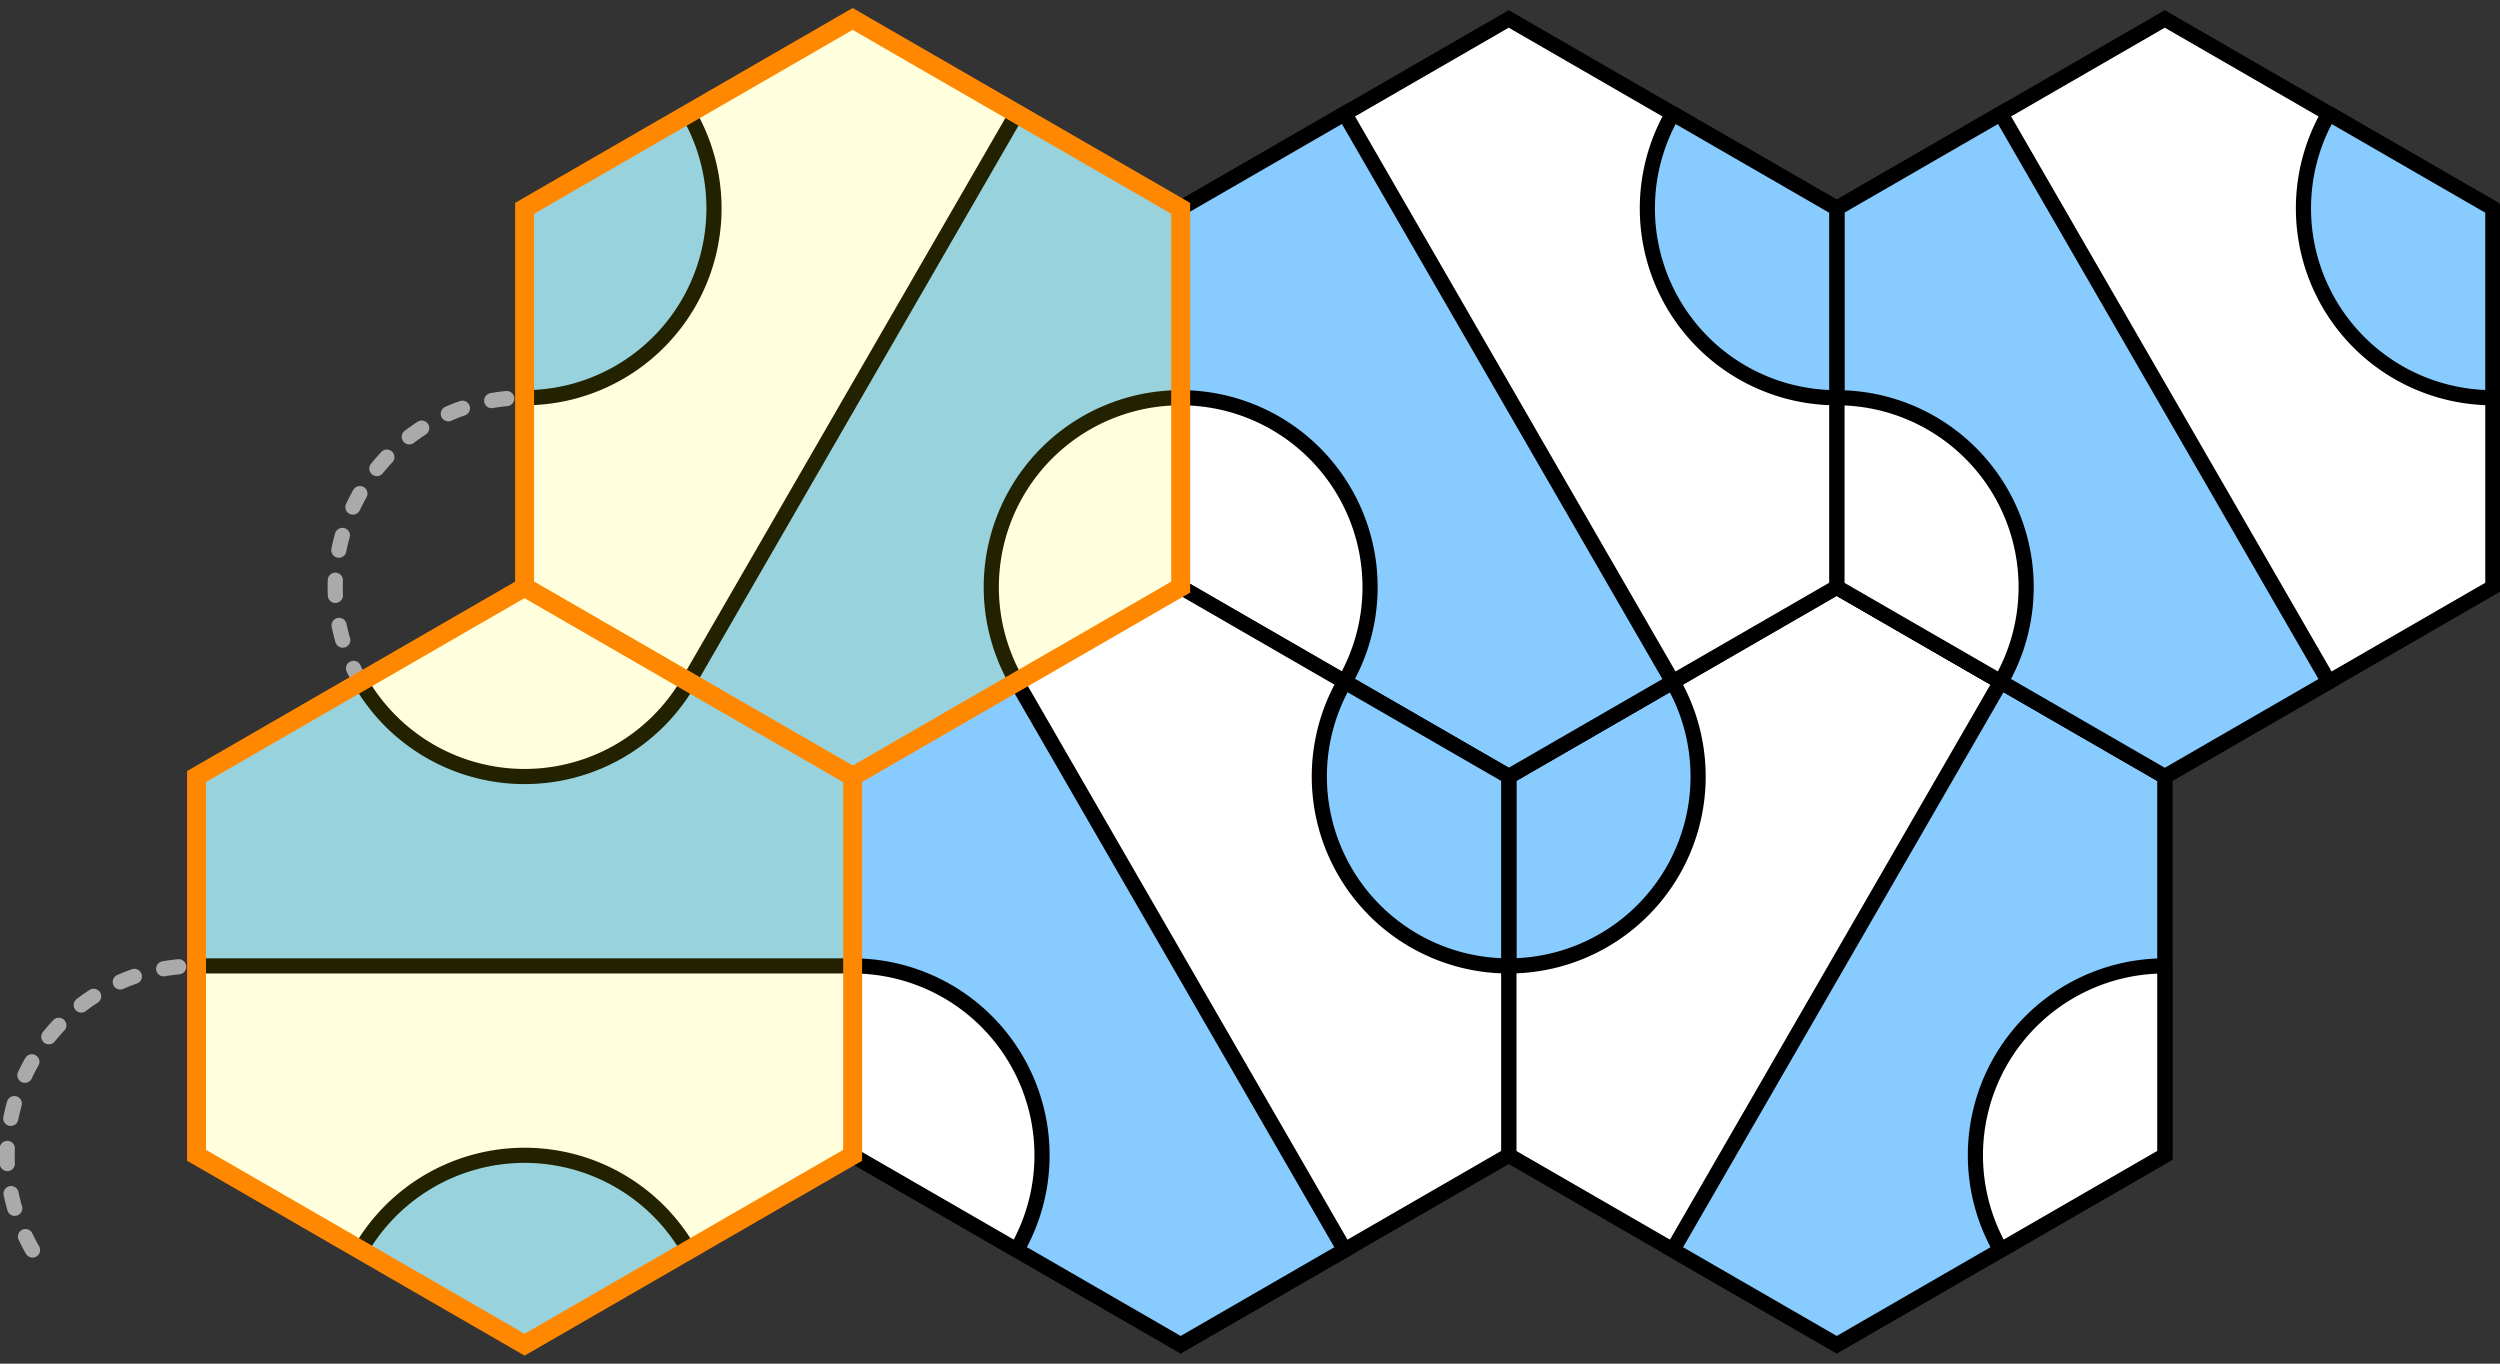
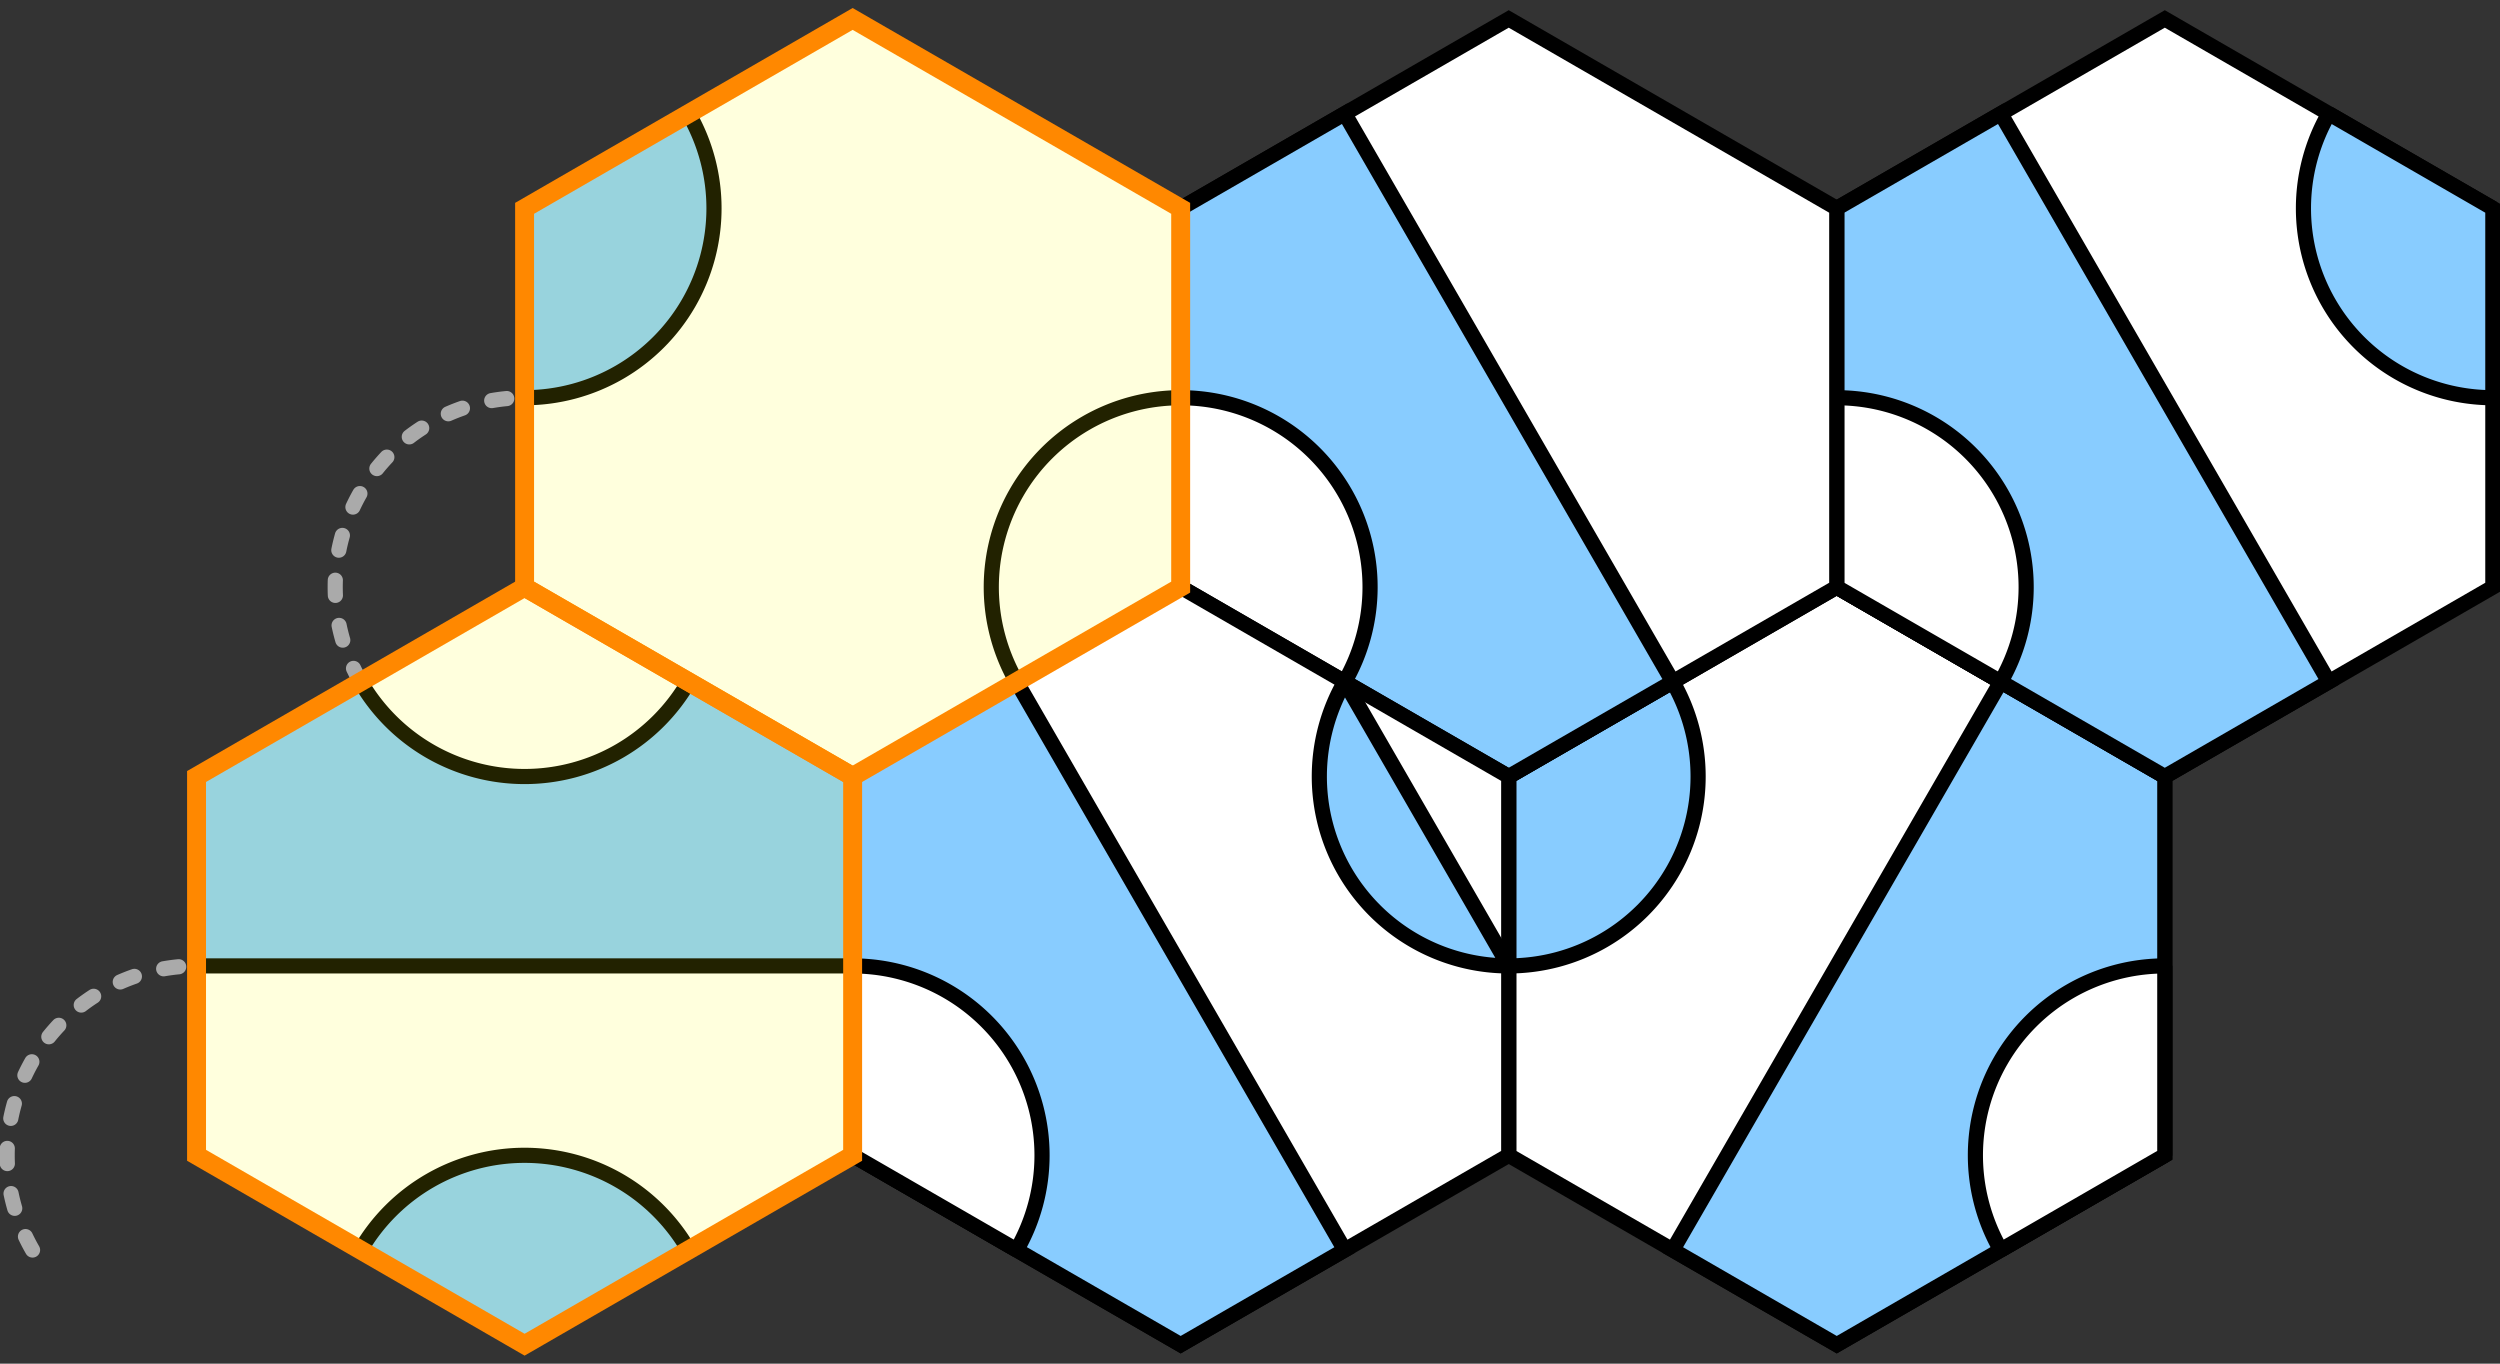
<svg xmlns="http://www.w3.org/2000/svg" xmlns:ns1="http://www.inkscape.org/namespaces/inkscape" xmlns:ns2="http://sodipodi.sourceforge.net/DTD/sodipodi-0.dtd" width="660" height="360" viewBox="0 0 660 360" version="1.1" id="svg4821" ns1:version="0.92.3 (2405546, 2018-03-11)" ns2:docname="Palago game 1-003.svg">
  <rect x="0" y="0" width="660" height="360" fill="#333333" stroke="none" />
  <defs id="defs4815" />
  <ns2:namedview id="base" pagecolor="#ffffff" bordercolor="#666666" borderopacity="1.0" ns1:pageopacity="0.0" ns1:pageshadow="2" ns1:zoom="0.35" ns1:cx="-87.142857" ns1:cy="560" ns1:document-units="px" ns1:current-layer="layer9" showgrid="false" units="px" ns1:window-width="1200" ns1:window-height="1857" ns1:window-x="1912" ns1:window-y="-8" ns1:window-maximized="1" ns1:snap-object-midpoints="true" />
  <g ns1:label="Layer 1" ns1:groupmode="layer" id="layer1" transform="translate(0,-762.52)">
    <path style="fill:#ffffff;fill-opacity:1;stroke:#000000;stroke-width:4;stroke-linecap:butt;stroke-linejoin:miter;stroke-miterlimit:4;stroke-dasharray:none;stroke-opacity:1" d="m 484.903,917.52 86.603,50 -3e-5,100 -86.603,50 -86.603,-50 3e-5,-100 z" id="path2030-4" ns1:connector-curvature="0" />
    <path style="fill:#88ccff;fill-opacity:1;stroke:#000000;stroke-width:4;stroke-linecap:butt;stroke-linejoin:miter;stroke-miterlimit:4;stroke-dasharray:none;stroke-opacity:1" d="m 528.204,942.52 -86.603,150 43.301,25 86.603,-50 9e-5,-100 z" id="path2093-7" ns1:connector-curvature="0" />
    <path style="opacity:1;fill:#88ccff;fill-opacity:1;stroke:#000000;stroke-width:4;stroke-linecap:round;stroke-linejoin:bevel;stroke-miterlimit:4;stroke-dasharray:none;stroke-dashoffset:0;stroke-opacity:1" id="path2049-8" ns2:type="arc" ns2:cx="398.30054" ns2:cy="967.51965" ns2:rx="50.000034" ns2:ry="49.999992" ns2:start="5.7595865" ns2:end="1.5707963" d="m 441.602,942.52 a 50,50 0 0 1 0,50 50,50 0 0 1 -43.301,25 l 0,-50 z" />
    <path id="circle2051-1" style="opacity:1;fill:#ffffff;fill-opacity:1;stroke:#000000;stroke-width:4;stroke-linecap:round;stroke-linejoin:bevel;stroke-miterlimit:4;stroke-dasharray:none;stroke-dashoffset:0;stroke-opacity:1" ns2:type="arc" ns2:cx="571.50568" ns2:cy="1067.5197" ns2:rx="50.000034" ns2:ry="49.999992" ns2:start="2.6179939" ns2:end="4.712389" d="m 528.204,1092.52 a 50,50 0 0 1 0,-50 50,50 0 0 1 43.301,-25 l 0,50 z" />
    <path style="fill:#ffffff;fill-opacity:1;stroke:#000000;stroke-width:4;stroke-linecap:butt;stroke-linejoin:miter;stroke-miterlimit:4;stroke-dasharray:none;stroke-opacity:1" d="m 571.506,767.52 86.603,50 -1e-4,100 -86.603,50 -86.603,-50 3e-5,-100 z" id="path2077-3" ns1:connector-curvature="0" />
    <path style="fill:#88ccff;fill-opacity:1;stroke:#000000;stroke-width:4;stroke-linecap:butt;stroke-linejoin:miter;stroke-miterlimit:4;stroke-dasharray:none;stroke-opacity:1" d="m 614.807,942.52 -86.603,-150 -43.301,25 v 100 l 86.603,50 z" id="path2101-4" ns1:connector-curvature="0" />
    <path style="opacity:1;fill:#ffffff;fill-opacity:1;stroke:#000000;stroke-width:4;stroke-linecap:round;stroke-linejoin:bevel;stroke-miterlimit:4;stroke-dasharray:none;stroke-dashoffset:0;stroke-opacity:1" id="path2105-2" ns2:type="arc" ns2:cx="484.90317" ns2:cy="917.51959" ns2:rx="50.000034" ns2:ry="49.999992" ns2:start="4.712389" ns2:end="0.52359878" d="m 484.903,867.52 a 50,50 0 0 1 43.301,25 50,50 0 0 1 0,50 l -43.301,-25 z" />
    <path id="path2107-6" style="opacity:1;fill:#88ccff;fill-opacity:1;stroke:#000000;stroke-width:4;stroke-linecap:round;stroke-linejoin:bevel;stroke-miterlimit:4;stroke-dasharray:none;stroke-dashoffset:0;stroke-opacity:1" ns2:type="arc" ns2:cx="658.10852" ns2:cy="817.51941" ns2:rx="50.000034" ns2:ry="49.999992" ns2:start="1.5707963" ns2:end="3.6651914" d="m 658.109,867.519 a 50,50 0 0 1 -43.301,-25 50,50 0 0 1 0,-50 l 43.301,25 z" />
    <path style="fill:#ffffff;fill-opacity:1;stroke:#000000;stroke-width:4;stroke-linecap:butt;stroke-linejoin:miter;stroke-miterlimit:4;stroke-dasharray:none;stroke-opacity:1" d="m 315.715,1393.948 86.603,50 -10e-5,100 -86.603,50 -86.603,-50 v -100 z" id="path2061-8" ns1:connector-curvature="0" />
    <path style="fill:#88ccff;fill-opacity:1;stroke:#000000;stroke-width:4;stroke-linecap:butt;stroke-linejoin:miter;stroke-miterlimit:4;stroke-dasharray:none;stroke-opacity:1" d="m 229.112,1493.948 h 173.205 v -50 l -86.603,-50 -86.603,50 z" id="path2097-4" ns1:connector-curvature="0" />
    <path ns1:connector-curvature="0" id="path2053-1" d="m 65.715,1393.948 86.603,50 v 100 l -86.603,50 -86.603,-50 3e-5,-100 z" style="fill:#ffffff;fill-opacity:1;stroke:#000000;stroke-width:4;stroke-linecap:butt;stroke-linejoin:miter;stroke-miterlimit:4;stroke-dasharray:none;stroke-opacity:1" />
    <path style="fill:#ffffff;fill-opacity:1;stroke:#000000;stroke-width:4;stroke-linecap:butt;stroke-linejoin:miter;stroke-miterlimit:4;stroke-dasharray:none;stroke-opacity:1" d="m 65.715,1593.948 86.603,50 -1e-4,100 -86.603,50 -86.603,-50 3e-5,-100 z" id="path2077-3-9" ns1:connector-curvature="0" />
    <path ns1:connector-curvature="0" id="path2069-6" d="m -184.286,1593.948 86.603,50 -8e-5,100 -86.603,50 -86.603,-50 3e-5,-100 z" style="fill:#ffffff;fill-opacity:1;stroke:#000000;stroke-width:4;stroke-linecap:butt;stroke-linejoin:miter;stroke-miterlimit:4;stroke-dasharray:none;stroke-opacity:1" />
    <path style="fill:#ffffff;fill-opacity:1;stroke:#000000;stroke-width:4;stroke-linecap:butt;stroke-linejoin:miter;stroke-miterlimit:4;stroke-dasharray:none;stroke-opacity:1" d="m -184.286,1393.948 86.603,50 -3e-5,100 -86.603,50 -86.603,-50 3e-5,-100 z" id="path2030-4-0" ns1:connector-curvature="0" />
    <path ns1:connector-curvature="0" id="path2099-7" d="m -227.587,1768.948 86.603,-150 -43.301,-25 -86.602,50 -1.5e-4,100 z" style="fill:#88ccff;fill-opacity:1;stroke:#000000;stroke-width:4;stroke-linecap:butt;stroke-linejoin:miter;stroke-miterlimit:4;stroke-dasharray:none;stroke-opacity:1" />
    <path style="fill:#88ccff;fill-opacity:1;stroke:#000000;stroke-width:4;stroke-linecap:butt;stroke-linejoin:miter;stroke-miterlimit:4;stroke-dasharray:none;stroke-opacity:1" d="m -140.985,1418.948 -86.603,150 43.301,25 86.603,-50 9e-5,-100 z" id="path2093-7-6" ns1:connector-curvature="0" />
    <path ns1:connector-curvature="0" id="path2095-3" d="m 22.413,1418.948 86.603,150 43.301,-25 -1e-4,-100 -86.603,-50 z" style="fill:#88ccff;fill-opacity:1;stroke:#000000;stroke-width:4;stroke-linecap:butt;stroke-linejoin:miter;stroke-miterlimit:4;stroke-dasharray:none;stroke-opacity:1" />
    <path style="opacity:1;fill:#88ccff;fill-opacity:1;stroke:#000000;stroke-width:4;stroke-linecap:round;stroke-linejoin:bevel;stroke-miterlimit:4;stroke-dasharray:none;stroke-dashoffset:0;stroke-opacity:1" id="path2049-8-1" ns2:type="arc" ns2:cx="-270.88852" ns2:cy="1443.948" ns2:rx="50" ns2:ry="50" ns2:start="5.7595865" ns2:end="1.5707963" d="m -227.587,1418.948 a 50,50 0 0 1 0,50 50,50 0 0 1 -43.301,25 l 0,-50 z" />
    <path id="circle2051-1-0" style="opacity:1;fill:#ffffff;fill-opacity:1;stroke:#000000;stroke-width:4;stroke-linecap:round;stroke-linejoin:bevel;stroke-miterlimit:4;stroke-dasharray:none;stroke-dashoffset:0;stroke-opacity:1" ns2:type="arc" ns2:cx="-97.683479" ns2:cy="1543.948" ns2:rx="50" ns2:ry="50" ns2:start="2.6179939" ns2:end="4.712389" d="m -140.985,1568.948 a 50,50 0 0 1 0,-50 50,50 0 0 1 43.301,-25 l -1e-6,50 z" />
    <path d="m -20.888,1493.948 a 50,50 0 0 1 43.301,25 50,50 0 0 1 0,50 l -43.301,-25 z" ns2:end="0.52359878" ns2:start="4.712389" ns2:ry="50" ns2:rx="50" ns2:cy="1543.9479" ns2:cx="-20.88801" ns2:type="arc" id="path2057-1" style="opacity:1;fill:#88ccff;fill-opacity:1;stroke:#000000;stroke-width:4;stroke-linecap:round;stroke-linejoin:bevel;stroke-miterlimit:4;stroke-dasharray:none;stroke-dashoffset:0;stroke-opacity:1" />
    <path d="m 152.317,1493.948 a 50,50 0 0 1 -43.301,-25 50,50 0 0 1 0,-50 l 43.301,25 z" ns2:end="3.6651914" ns2:start="1.5707963" ns2:ry="50" ns2:rx="50" ns2:cy="1443.9479" ns2:cx="152.31712" ns2:type="arc" style="opacity:1;fill:#ffffff;fill-opacity:1;stroke:#000000;stroke-width:4;stroke-linecap:round;stroke-linejoin:bevel;stroke-miterlimit:4;stroke-dasharray:none;stroke-dashoffset:0;stroke-opacity:1" id="path2059-3" />
    <path style="opacity:1;fill:#ffffff;fill-opacity:1;stroke:#000000;stroke-width:4;stroke-linecap:round;stroke-linejoin:bevel;stroke-miterlimit:4;stroke-dasharray:none;stroke-dashoffset:0;stroke-opacity:1" id="path2065-1" ns2:type="arc" ns2:cx="315.71457" ns2:cy="1393.948" ns2:rx="50" ns2:ry="50" ns2:start="0.52359878" ns2:end="2.6179939" d="m 359.016,1418.948 a 50,50 0 0 1 -43.301,25 50,50 0 0 1 -43.301,-25 l 43.301,-25 z" />
    <path id="path2067-5" style="opacity:1;fill:#88ccff;fill-opacity:1;stroke:#000000;stroke-width:4;stroke-linecap:round;stroke-linejoin:bevel;stroke-miterlimit:4;stroke-dasharray:none;stroke-dashoffset:0;stroke-opacity:1" ns2:type="arc" ns2:cx="315.71457" ns2:cy="1593.948" ns2:rx="50" ns2:ry="50" ns2:start="3.6651914" ns2:end="5.7595865" d="m 272.413,1568.948 a 50,50 0 0 1 43.301,-25 50,50 0 0 1 43.301,25 l -43.301,25 z" />
    <path d="m -227.587,1618.948 a 50,50 0 0 1 0,50 50,50 0 0 1 -43.301,25 l 0,-50 z" ns2:end="1.5707963" ns2:start="5.7595865" ns2:ry="50" ns2:rx="50" ns2:cy="1643.9484" ns2:cx="-270.88858" ns2:type="arc" id="path2073-0" style="opacity:1;fill:#ffffff;fill-opacity:1;stroke:#000000;stroke-width:4;stroke-linecap:round;stroke-linejoin:bevel;stroke-miterlimit:4;stroke-dasharray:none;stroke-dashoffset:0;stroke-opacity:1" />
    <path d="m -140.985,1768.948 a 50,50 0 0 1 0,-50 50,50 0 0 1 43.301,-25 l -1e-6,50 z" ns2:end="4.712389" ns2:start="2.6179939" ns2:ry="50" ns2:rx="50" ns2:cy="1743.9484" ns2:cx="-97.683479" ns2:type="arc" style="opacity:1;fill:#88ccff;fill-opacity:1;stroke:#000000;stroke-width:4;stroke-linecap:round;stroke-linejoin:bevel;stroke-miterlimit:4;stroke-dasharray:none;stroke-dashoffset:0;stroke-opacity:1" id="path2075-4" />
    <path ns1:connector-curvature="0" id="path2085-0" d="m 315.715,1593.948 86.603,50 v 100 l -86.603,50 -86.603,-50 v -100 z" style="fill:#ffffff;fill-opacity:1;stroke:#000000;stroke-width:4;stroke-linecap:butt;stroke-linejoin:miter;stroke-miterlimit:4;stroke-dasharray:none;stroke-opacity:1" />
    <path style="fill:#88ccff;fill-opacity:1;stroke:#000000;stroke-width:4;stroke-linecap:butt;stroke-linejoin:miter;stroke-miterlimit:4;stroke-dasharray:none;stroke-opacity:1" d="m 109.016,1768.948 -86.603,-150 -43.301,25 v 100 l 86.603,50 z" id="path2101-4-3" ns1:connector-curvature="0" />
-     <path ns1:connector-curvature="0" id="path2103-5" d="m 402.317,1693.948 -173.205,10e-5 1e-4,50 86.602,50 86.603,-50 z" style="fill:#88ccff;fill-opacity:1;stroke:#000000;stroke-width:4;stroke-linecap:butt;stroke-linejoin:miter;stroke-miterlimit:4;stroke-dasharray:none;stroke-opacity:1" />
    <path style="opacity:1;fill:#ffffff;fill-opacity:1;stroke:#000000;stroke-width:4;stroke-linecap:round;stroke-linejoin:bevel;stroke-miterlimit:4;stroke-dasharray:none;stroke-dashoffset:0;stroke-opacity:1" id="path2105-2-5" ns2:type="arc" ns2:cx="-20.888071" ns2:cy="1743.9485" ns2:rx="50" ns2:ry="50" ns2:start="4.712389" ns2:end="0.52359878" d="m -20.888,1693.948 a 50,50 0 0 1 43.301,25 50,50 0 0 1 0,50 l -43.301,-25 z" />
    <path id="path2107-6-5" style="opacity:1;fill:#88ccff;fill-opacity:1;stroke:#000000;stroke-width:4;stroke-linecap:round;stroke-linejoin:bevel;stroke-miterlimit:4;stroke-dasharray:none;stroke-dashoffset:0;stroke-opacity:1" ns2:type="arc" ns2:cx="152.31712" ns2:cy="1643.9482" ns2:rx="50" ns2:ry="50" ns2:start="1.5707963" ns2:end="3.6651914" d="m 152.317,1693.948 a 50,50 0 0 1 -43.301,-25 50,50 0 0 1 0,-50 l 43.301,25 z" />
    <path d="m 359.016,1618.948 a 50,50 0 0 1 -43.301,25 50,50 0 0 1 -43.301,-25 l 43.301,-25 z" ns2:end="2.6179939" ns2:start="0.52359878" ns2:ry="50" ns2:rx="50" ns2:cy="1593.9482" ns2:cx="315.71469" ns2:type="arc" id="path2113-2" style="opacity:1;fill:#88ccff;fill-opacity:1;stroke:#000000;stroke-width:4;stroke-linecap:round;stroke-linejoin:bevel;stroke-miterlimit:4;stroke-dasharray:none;stroke-dashoffset:0;stroke-opacity:1" />
    <path d="m 272.413,1768.948 a 50,50 0 0 1 43.301,-25 50,50 0 0 1 43.301,25 l -43.301,25 z" ns2:end="5.7595865" ns2:start="3.6651914" ns2:ry="50" ns2:rx="50" ns2:cy="1793.9485" ns2:cx="315.7142" ns2:type="arc" style="opacity:1;fill:#ffffff;fill-opacity:1;stroke:#000000;stroke-width:4;stroke-linecap:round;stroke-linejoin:bevel;stroke-miterlimit:4;stroke-dasharray:none;stroke-dashoffset:0;stroke-opacity:1" id="path2115-8" />
    <path style="fill:#ffffff;fill-opacity:1;stroke:#000000;stroke-width:4;stroke-linecap:butt;stroke-linejoin:miter;stroke-miterlimit:4;stroke-dasharray:none;stroke-opacity:1" d="m 398.301,767.52 86.603,50 -10e-5,100 -86.603,50 -86.603,-50 3e-5,-100 z" id="path2077-3-9-4" ns1:connector-curvature="0" />
    <path style="fill:#88ccff;fill-opacity:1;stroke:#000000;stroke-width:4;stroke-linecap:butt;stroke-linejoin:miter;stroke-miterlimit:4;stroke-dasharray:none;stroke-opacity:1" d="m 441.602,942.52 -86.603,-150 -43.301,25 v 100 l 86.603,50 z" id="path2101-4-3-1" ns1:connector-curvature="0" />
    <path style="opacity:1;fill:#ffffff;fill-opacity:1;stroke:#000000;stroke-width:4;stroke-linecap:round;stroke-linejoin:bevel;stroke-miterlimit:4;stroke-dasharray:none;stroke-dashoffset:0;stroke-opacity:1" id="path2105-2-5-7" ns2:type="arc" ns2:cx="311.69788" ns2:cy="917.51965" ns2:rx="50" ns2:ry="50" ns2:start="4.712389" ns2:end="0.52359878" d="m 311.698,867.52 a 50,50 0 0 1 43.301,25 50,50 0 0 1 0,50 l -43.301,-25 z" />
-     <path id="path2107-6-5-5" style="opacity:1;fill:#88ccff;fill-opacity:1;stroke:#000000;stroke-width:4;stroke-linecap:round;stroke-linejoin:bevel;stroke-miterlimit:4;stroke-dasharray:none;stroke-dashoffset:0;stroke-opacity:1" ns2:type="arc" ns2:cx="484.90308" ns2:cy="817.51935" ns2:rx="50" ns2:ry="50" ns2:start="1.5707963" ns2:end="3.6651914" d="m 484.903,867.519 a 50,50 0 0 1 -43.301,-25 50,50 0 0 1 0,-50 l 43.301,25 z" />
    <path style="fill:#ffffff;fill-opacity:1;stroke:#000000;stroke-width:4;stroke-linecap:butt;stroke-linejoin:miter;stroke-miterlimit:4;stroke-dasharray:none;stroke-opacity:1" d="m 311.698,917.52 86.603,50 -10e-5,100 -86.603,50 -86.603,-50 3e-5,-100 z" id="path2077-3-9-3" ns1:connector-curvature="0" />
    <path style="fill:#88ccff;fill-opacity:1;stroke:#000000;stroke-width:4;stroke-linecap:butt;stroke-linejoin:miter;stroke-miterlimit:4;stroke-dasharray:none;stroke-opacity:1" d="m 354.999,1092.52 -86.603,-150 -43.301,25 v 100 l 86.603,50 z" id="path2101-4-3-18" ns1:connector-curvature="0" />
    <path style="opacity:1;fill:#ffffff;fill-opacity:1;stroke:#000000;stroke-width:4;stroke-linecap:round;stroke-linejoin:bevel;stroke-miterlimit:4;stroke-dasharray:none;stroke-dashoffset:0;stroke-opacity:1" id="path2105-2-5-1" ns2:type="arc" ns2:cx="225.09535" ns2:cy="1067.5199" ns2:rx="50" ns2:ry="50" ns2:start="4.712389" ns2:end="0.52359878" d="m 225.095,1017.52 a 50,50 0 0 1 43.301,25 50,50 0 0 1 0,50 l -43.301,-25 z" />
-     <path id="path2107-6-5-8" style="opacity:1;fill:#88ccff;fill-opacity:1;stroke:#000000;stroke-width:4;stroke-linecap:round;stroke-linejoin:bevel;stroke-miterlimit:4;stroke-dasharray:none;stroke-dashoffset:0;stroke-opacity:1" ns2:type="arc" ns2:cx="398.30054" ns2:cy="967.51965" ns2:rx="50" ns2:ry="50" ns2:start="1.5707963" ns2:end="3.6651914" d="m 398.301,1017.52 a 50,50 0 0 1 -43.301,-25 50,50 0 0 1 0,-50 l 43.301,25 z" />
+     <path id="path2107-6-5-8" style="opacity:1;fill:#88ccff;fill-opacity:1;stroke:#000000;stroke-width:4;stroke-linecap:round;stroke-linejoin:bevel;stroke-miterlimit:4;stroke-dasharray:none;stroke-dashoffset:0;stroke-opacity:1" ns2:type="arc" ns2:cx="398.30054" ns2:cy="967.51965" ns2:rx="50" ns2:ry="50" ns2:start="1.5707963" ns2:end="3.6651914" d="m 398.301,1017.52 a 50,50 0 0 1 -43.301,-25 50,50 0 0 1 0,-50 z" />
    <path style="fill:#ffffff;fill-opacity:1;stroke:#000000;stroke-width:4;stroke-linecap:butt;stroke-linejoin:miter;stroke-miterlimit:4;stroke-dasharray:none;stroke-opacity:1" d="m 225.095,767.52 86.603,50 -3e-5,100 -86.603,50 -86.603,-50 3e-5,-100 z" id="path2030-4-0-8" ns1:connector-curvature="0" />
-     <path style="fill:#88ccff;fill-opacity:1;stroke:#000000;stroke-width:4;stroke-linecap:butt;stroke-linejoin:miter;stroke-miterlimit:4;stroke-dasharray:none;stroke-opacity:1" d="m 268.397,792.52 -86.603,150 43.301,25 86.603,-50 9e-5,-100 z" id="path2093-7-6-6" ns1:connector-curvature="0" />
    <path style="opacity:1;fill:#88ccff;fill-opacity:1;stroke:#000000;stroke-width:4;stroke-linecap:round;stroke-linejoin:bevel;stroke-miterlimit:4;stroke-dasharray:none;stroke-dashoffset:0;stroke-opacity:1" id="path2049-8-1-4" ns2:type="arc" ns2:cx="138.49289" ns2:cy="817.51984" ns2:rx="50" ns2:ry="50" ns2:start="5.7595865" ns2:end="1.5707963" d="m 181.794,792.52 a 50,50 0 0 1 0,50 50,50 0 0 1 -43.301,25 l 0,-50 z" />
    <path id="circle2051-1-0-2" style="opacity:1;fill:#ffffff;fill-opacity:1;stroke:#000000;stroke-width:4;stroke-linecap:round;stroke-linejoin:bevel;stroke-miterlimit:4;stroke-dasharray:none;stroke-dashoffset:0;stroke-opacity:1" ns2:type="arc" ns2:cx="311.69794" ns2:cy="917.51984" ns2:rx="50" ns2:ry="50" ns2:start="2.6179939" ns2:end="4.712389" d="m 268.397,942.52 a 50,50 0 0 1 0,-50 50,50 0 0 1 43.301,-25 l 0,50 z" />
    <path ns1:connector-curvature="0" id="path5618" d="m 138.493,917.52 86.603,50 -1e-4,100 -86.603,50 -86.603,-50 v -100 z" style="fill:#ffffff;fill-opacity:1;stroke:#000000;stroke-width:4;stroke-linecap:butt;stroke-linejoin:miter;stroke-miterlimit:4;stroke-dasharray:none;stroke-opacity:1" />
    <path ns1:connector-curvature="0" id="path5620" d="M 51.89,1017.52 H 225.095 v -50 l -86.603,-50 -86.603,50 z" style="fill:#88ccff;fill-opacity:1;stroke:#000000;stroke-width:4;stroke-linecap:butt;stroke-linejoin:miter;stroke-miterlimit:4;stroke-dasharray:none;stroke-opacity:1" />
    <path d="m 181.794,942.52 a 50,50 0 0 1 -43.301,25 50,50 0 0 1 -43.301,-25 l 43.301,-25 z" ns2:end="2.6179939" ns2:start="0.52359878" ns2:ry="50" ns2:rx="50" ns2:cy="917.52002" ns2:cx="138.49294" ns2:type="arc" id="path5622" style="opacity:1;fill:#ffffff;fill-opacity:1;stroke:#000000;stroke-width:4;stroke-linecap:round;stroke-linejoin:bevel;stroke-miterlimit:4;stroke-dasharray:none;stroke-dashoffset:0;stroke-opacity:1" />
    <path d="m 95.192,1092.52 a 50,50 0 0 1 43.301,-25 50,50 0 0 1 43.301,25 l -43.301,25 z" ns2:end="5.7595865" ns2:start="3.6651914" ns2:ry="50" ns2:rx="50" ns2:cy="1117.52" ns2:cx="138.49294" ns2:type="arc" style="opacity:1;fill:#88ccff;fill-opacity:1;stroke:#000000;stroke-width:4;stroke-linecap:round;stroke-linejoin:bevel;stroke-miterlimit:4;stroke-dasharray:none;stroke-dashoffset:0;stroke-opacity:1" id="path5624" />
  </g>
  <g ns1:groupmode="layer" id="layer9" ns1:label="newmove">
    <path style="opacity:1;fill:none;fill-opacity:1;stroke:#aaaaaa;stroke-width:4;stroke-linecap:round;stroke-linejoin:bevel;stroke-miterlimit:4;stroke-dasharray:4, 8;stroke-dashoffset:0;stroke-opacity:1" id="path5580" ns2:type="arc" ns2:cx="138.49286" ns2:cy="155.00026" ns2:rx="50" ns2:ry="50" ns2:start="2.6179939" ns2:end="4.712389" d="m 95.192,180 a 50,50 0 0 1 10e-7,-50 50,50 0 0 1 43.301,-25" ns2:open="true" />
    <path ns1:connector-curvature="0" id="path5570" d="m 138.493,155 86.603,50 -1e-4,100 -86.603,50 -86.603,-50 3e-5,-100 z" style="fill:#ffff00;fill-opacity:0.133;stroke:#ff8800;stroke-width:5;stroke-linecap:butt;stroke-linejoin:miter;stroke-miterlimit:4;stroke-dasharray:none;stroke-opacity:1" />
    <path style="fill:#ffff00;fill-opacity:0.133;stroke:#ff8800;stroke-width:5;stroke-linecap:butt;stroke-linejoin:miter;stroke-miterlimit:4;stroke-dasharray:none;stroke-opacity:1" d="m 225.095,5 86.603,50 -10e-5,100 -86.603,50 -86.603,-50 3e-5,-100 z" id="path5572" ns1:connector-curvature="0" />
    <path transform="translate(0,-762.52)" style="fill:#ffff00;fill-opacity:0.133;stroke:#ff8800;stroke-width:5;stroke-linecap:butt;stroke-linejoin:miter;stroke-miterlimit:4;stroke-dasharray:none;stroke-opacity:1" d="m 424.208,1943.234 86.603,50 -10e-5,100 -86.603,50 -86.603,-50 3e-5,-100 z" id="path5578" ns1:connector-curvature="0" />
    <path ns2:open="true" d="m 294.304,1305.715 a 50,50 0 0 1 -49.24,-41.318 50,50 0 0 1 32.139,-55.667 50,50 0 0 1 60.402,21.985" ns2:end="5.7595865" ns2:start="1.5707963" ns2:ry="50" ns2:rx="50" ns2:cy="1255.7145" ns2:cx="294.30392" ns2:type="arc" id="path5631" style="opacity:1;fill:none;fill-opacity:1;stroke:#aaaaaa;stroke-width:4;stroke-linecap:round;stroke-linejoin:bevel;stroke-miterlimit:4;stroke-dasharray:4, 8;stroke-dashoffset:0;stroke-opacity:1" />
    <path ns2:open="true" d="m 8.589,330.001 a 50,50 0 0 1 1.1e-6,-50 50,50 0 0 1 43.301,-25" ns2:end="4.712389" ns2:start="2.6179939" ns2:ry="50" ns2:rx="50" ns2:cy="305.00055" ns2:cx="51.890293" ns2:type="arc" id="path5633" style="opacity:1;fill:none;fill-opacity:1;stroke:#aaaaaa;stroke-width:4;stroke-linecap:round;stroke-linejoin:bevel;stroke-miterlimit:4;stroke-dasharray:4, 8;stroke-dashoffset:0;stroke-opacity:1" />
  </g>
</svg>